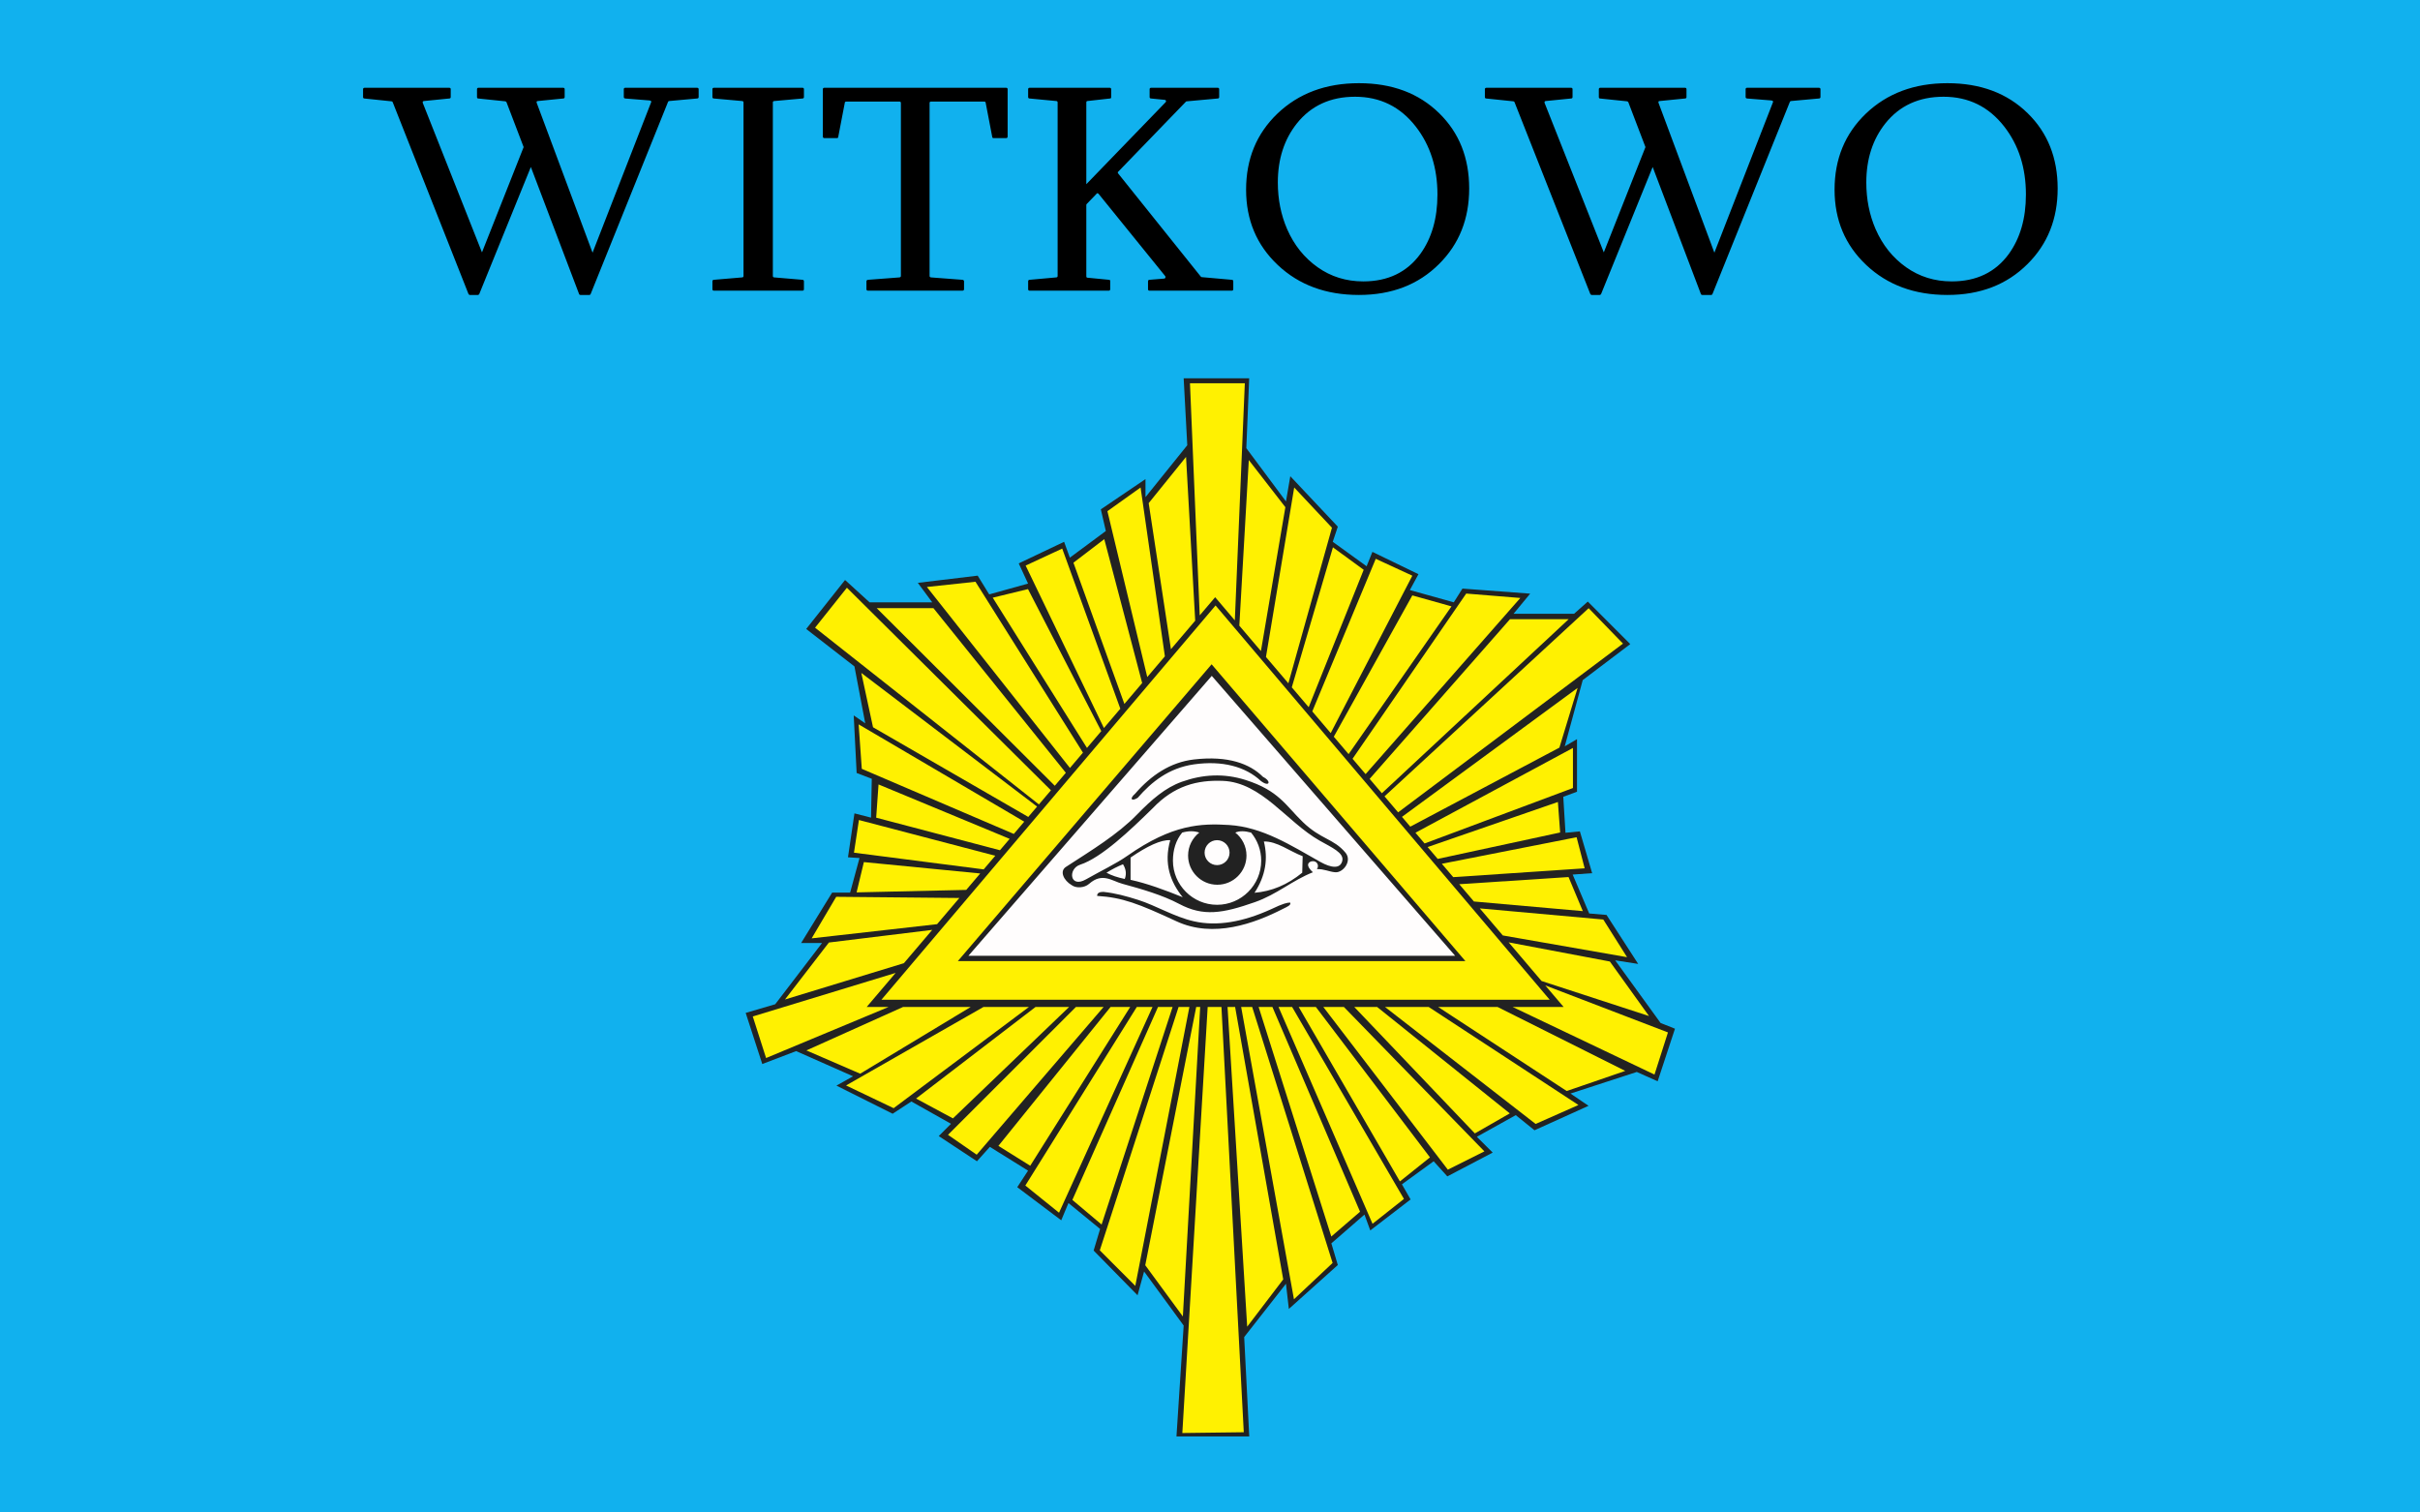
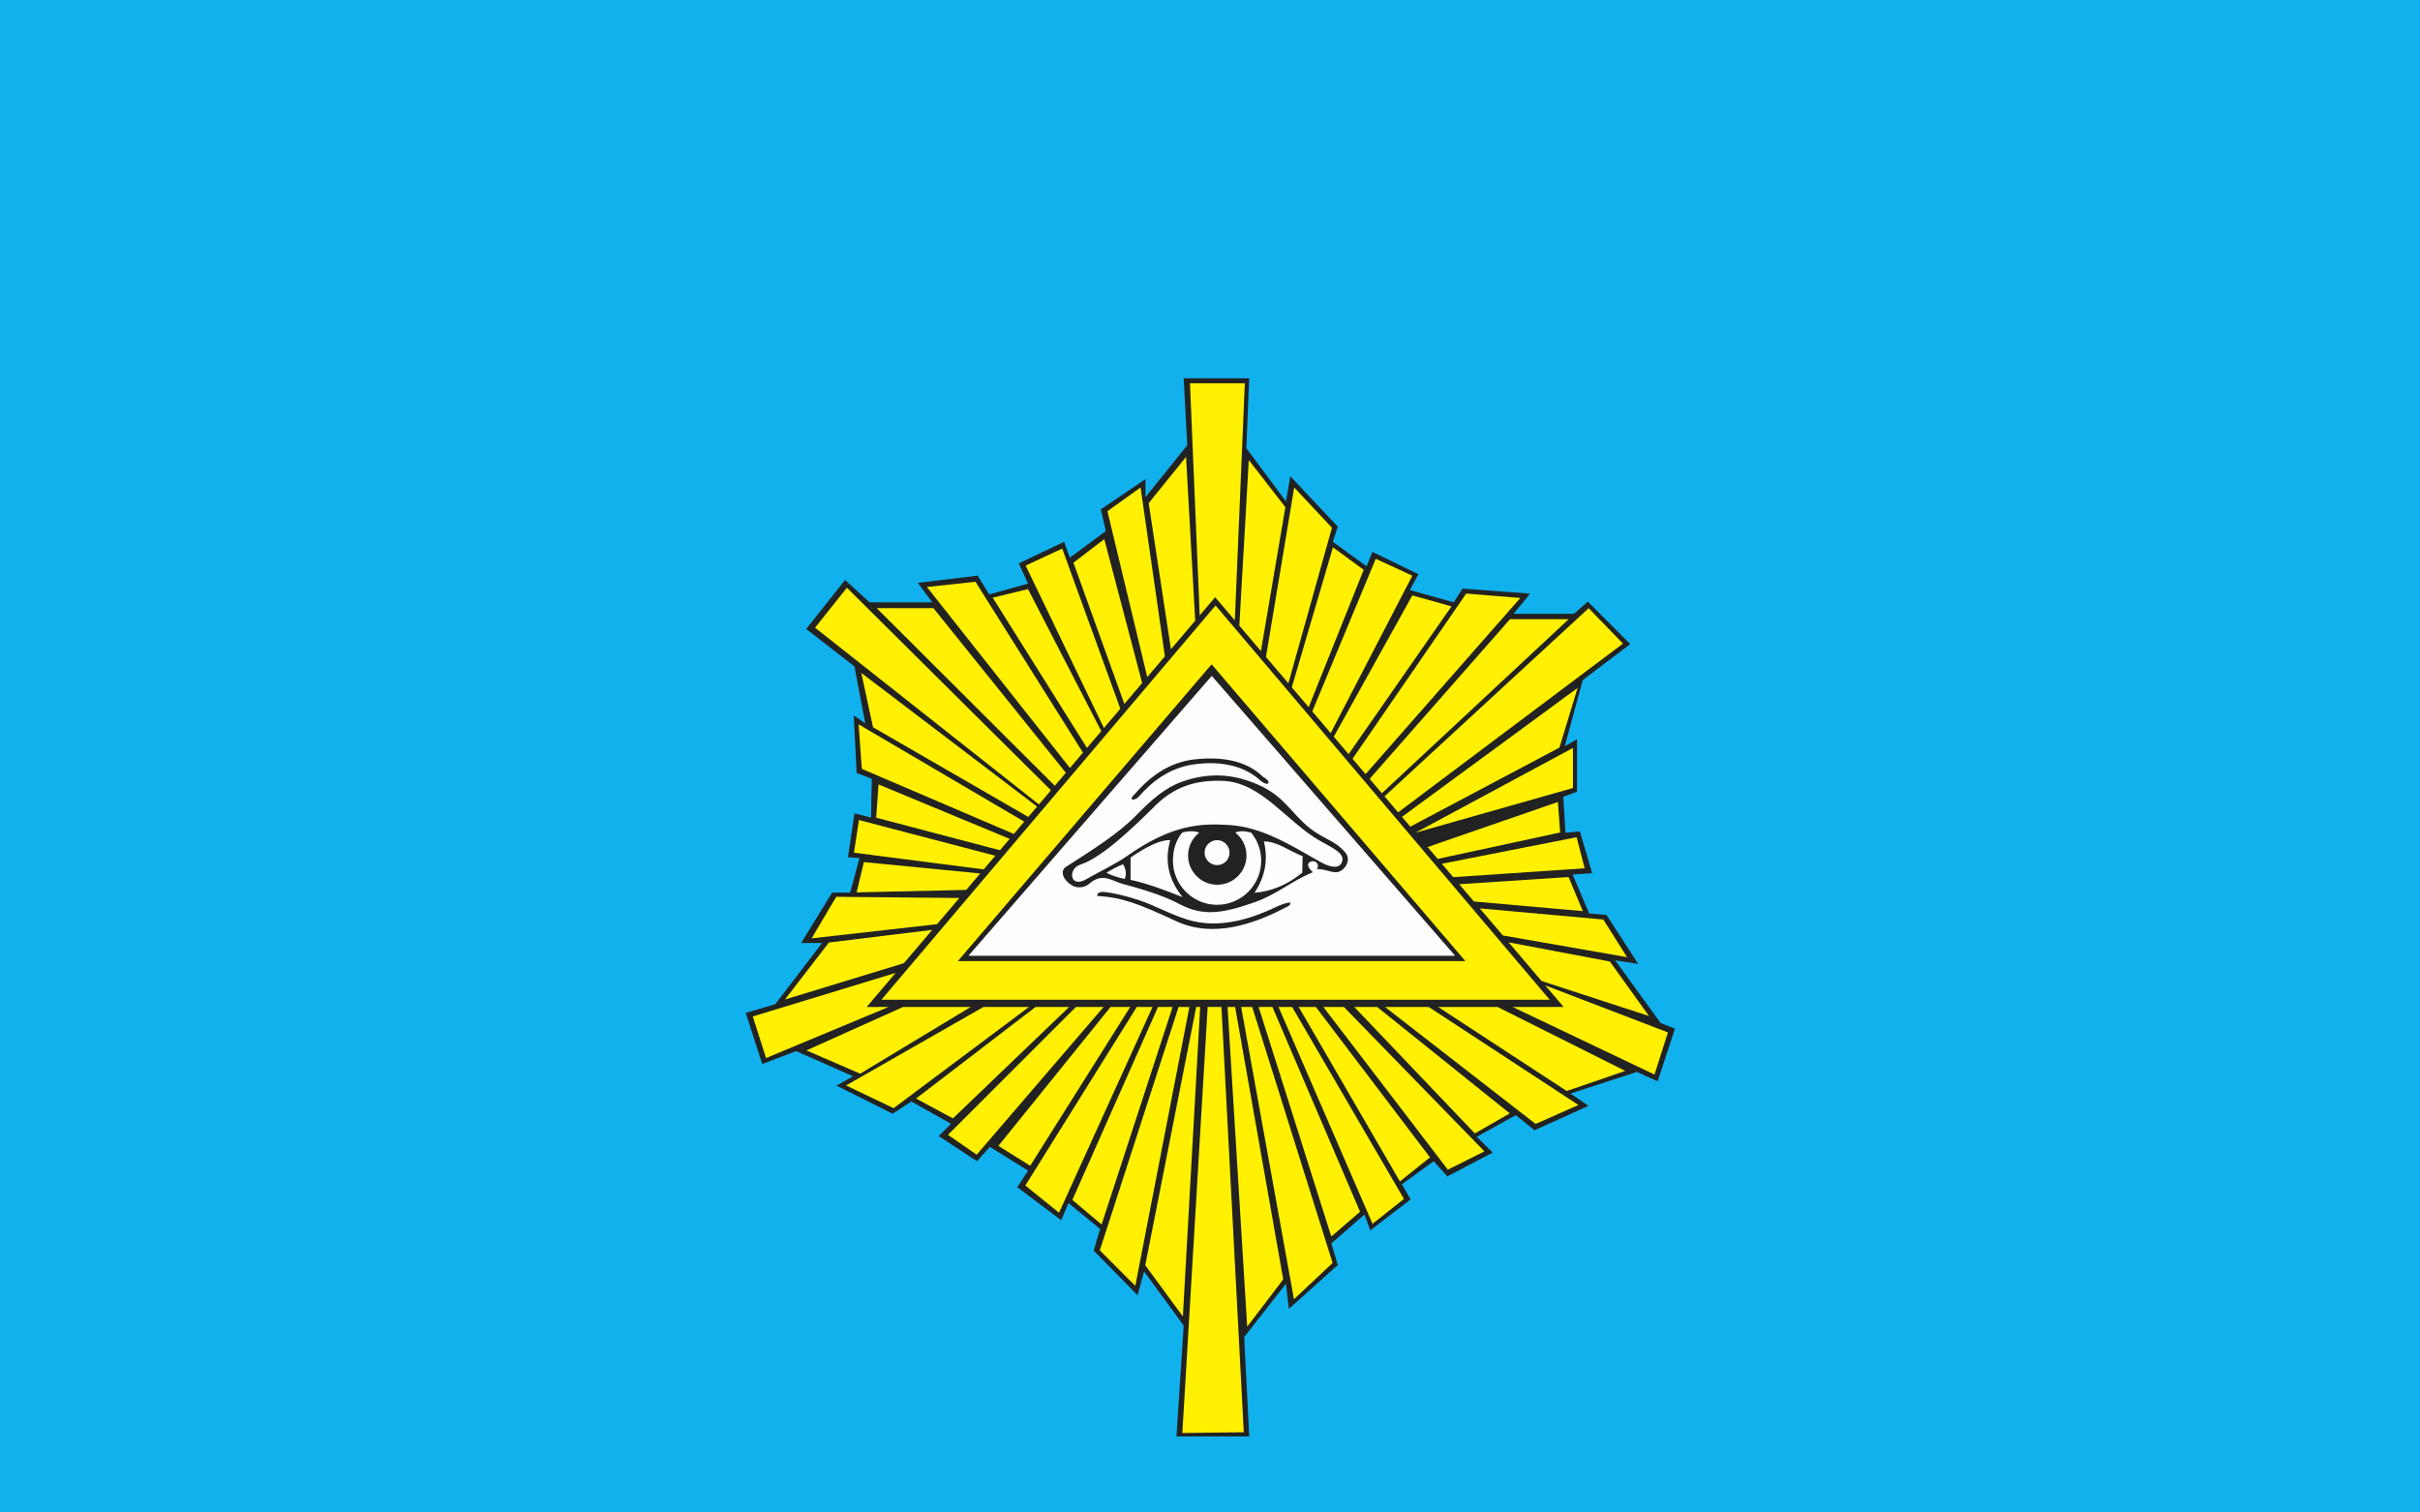
<svg xmlns="http://www.w3.org/2000/svg" version="1.0" width="800" height="500" id="svg2">
  <defs id="defs4">
    <marker markerUnits="strokeWidth" refX="0" refY="5" markerWidth="4" markerHeight="3" orient="auto" viewBox="0 0 10 10" id="ArrowEnd">
-       <path d="M 0,0 L 10,5 L 0,10 L 0,0 z " id="path7" />
-     </marker>
+       </marker>
    <marker markerUnits="strokeWidth" refX="10" refY="5" markerWidth="4" markerHeight="3" orient="auto" viewBox="0 0 10 10" id="ArrowStart">
-       <path d="M 10,0 L 0,5 L 10,10 L 10,0 z " id="path10" />
-     </marker>
+       </marker>
  </defs>
  <rect width="800" height="500" x="0" y="0" style="opacity:1;fill:#11b1ee;fill-opacity:1;stroke:none;stroke-width:1;stroke-linecap:round;stroke-miterlimit:4;stroke-dasharray:none;stroke-dashoffset:0;stroke-opacity:1" id="rect2181" />
  <g transform="matrix(0.705,0,0,0.705,603.744,209.866)" id="g2184">
    <path d="M -301.344,-120.312 L -299.656,-88.906 L -319.25,-64.562 L -319.25,-73.031 L -340.188,-58.844 L -337.844,-48.688 L -354.719,-36.188 L -357.406,-43.625 L -378.688,-33.5 L -374.312,-24.031 L -392.531,-18.969 L -397.938,-27.75 L -397.969,-27.75 L -426,-24.375 L -419.25,-15.25 L -448.625,-15.25 L -460.125,-25.719 L -478.344,-2.75 L -455.719,14.812 L -450.656,41.5 L -456.062,37.781 L -454.688,64.781 L -447.594,67.5 L -447.938,85.719 L -455.719,83.719 L -458.75,104.312 L -453.344,104.656 L -457.75,120.875 L -466.188,120.875 L -480.719,144.5 L -470.906,144.5 L -492.875,173.219 L -506.719,177.281 L -498.938,201.25 L -483.062,195.188 L -456.375,207 L -464.156,211.375 L -437.812,224.562 L -429.031,218.812 L -410.438,229.281 L -416.188,235.031 L -398.281,246.844 L -392.219,240.094 L -374.312,251.25 L -379.375,259 L -358.75,274.531 L -355.375,266.438 L -340.531,278.594 L -343.562,288.719 L -322.969,309.688 L -319.906,298.531 L -301.344,323.875 L -304.719,375.875 L -270.594,375.875 L -272.969,329.281 L -253.375,304.281 L -252.031,316.094 L -229.062,295.5 L -232.094,285.344 L -216.562,271.844 L -213.844,279.281 L -194.938,264.75 L -199,257.656 L -184.125,246.844 L -177.719,253.938 L -156.438,242.781 L -163.875,235.375 L -145.625,225.219 L -136.844,232.312 L -111.5,220.844 L -119.969,215.094 L -88.875,204.969 L -79.094,209.344 L -70.969,184.688 L -77.719,182 L -99,152.625 L -88.219,154.312 L -103.062,131.344 L -111.188,130.656 L -118.938,112.406 L -109.812,111.75 L -115.562,92.156 L -122.312,92.812 L -123.344,75.938 L -116.906,73.562 L -116.906,48.906 L -122.656,52.281 L -114.219,21.219 L -91.938,4.344 L -111.844,-15.594 L -118.281,-9.875 L -146.656,-9.875 L -138.875,-19.312 L -170.625,-21.688 L -174.688,-15.25 L -195.281,-21 L -191.25,-28.438 L -212.844,-38.906 L -215.562,-32.156 L -231.438,-43.625 L -229.062,-50.719 L -251.344,-74.375 L -253.375,-62.562 L -271.969,-87.531 L -270.625,-120.312 L -301.344,-120.312 z " style="fill:#222222;fill-rule:evenodd;stroke:none" id="path14" />
-     <path d="M -288.242,13.811 L -169.249,152.978 L -407.234,152.978 L -288.242,13.811 z M -286.39,-13.775 L -129.722,171.096 L -443.058,171.096 L -286.39,-13.775 z M -275.246,-4.303 L -270.804,-81.955 L -253.656,-59.854 L -265.117,7.611 L -275.249,-4.299 L -275.246,-4.303 z M -249.515,-69.092 L -262.757,10.373 L -252.249,22.725 L -231.816,-50.229 L -249.511,-69.092 L -249.515,-69.092 z M -231.351,-41.029 L -216.929,-30.502 L -242.722,33.932 L -250.644,24.619 L -231.351,-41.029 z M -211.277,-35.646 L -241.038,35.912 L -232.398,46.068 L -194.124,-27.736 L -211.273,-35.65 L -211.277,-35.646 z M -194.124,-18.494 L -175.765,-13.35 L -224.007,55.939 L -230.953,47.771 L -194.124,-18.494 z M -168.863,-19.354 L -143.488,-17.287 L -216.038,65.311 L -222.156,58.115 L -168.859,-19.35 L -168.863,-19.354 z M -148.32,-7.346 L -120.796,-7.346 L -208.41,74.279 L -214.144,67.537 L -148.32,-7.342 L -148.32,-7.346 z M -111.445,-12.49 L -95.347,4.111 L -200.788,83.24 L -207.167,75.74 L -111.445,-12.49 z M -116.628,24.893 L -125.16,52.881 L -195.078,89.947 L -198.984,85.354 L -116.624,24.893 L -116.628,24.893 z M -118.812,53.037 L -118.812,71.83 L -188.374,97.834 L -192.66,92.791 L -118.808,53.037 L -118.812,53.037 z M -125.867,78.373 L -124.816,92.682 L -182.226,105.068 L -186.953,99.51 L -125.867,78.377 L -125.867,78.373 z M -104.581,133.494 L -93.433,151.15 L -151.699,140.959 L -162.488,128.275 L -104.581,133.494 z M -120.878,113.572 L -114.175,129.553 L -165.242,125.037 L -172.132,116.932 L -120.874,113.576 L -120.878,113.572 z M -117.097,94.904 L -113.316,109.482 L -174.953,113.619 L -180.285,107.35 L -117.097,94.904 z M -101.503,153.178 L -83.144,178.748 L -133.538,162.318 L -148.949,144.201 L -101.507,153.178 L -101.503,153.178 z M -80.57,206.193 L -147.097,174.49 L -123.191,174.49 L -131.788,164.381 L -74.261,186.432 L -80.574,206.193 L -80.57,206.193 z M -94.292,204.478 L -121.734,213.908 L -182.019,174.486 L -154.175,174.486 L -94.288,204.475 L -94.292,204.478 z M -116.238,220.463 L -136.312,229.346 L -206.949,174.486 L -186.464,174.486 L -116.238,220.459 L -116.238,220.463 z M -148.433,224.396 L -210.64,174.486 L -221.359,174.486 L -164.804,233.787 L -148.429,224.396 L -148.433,224.396 z M -160.328,242.213 L -177.476,250.787 L -235.867,174.49 L -226.222,174.49 L -160.328,242.213 z M -185.859,245.021 L -199.96,256.291 L -247.406,174.486 L -239.367,174.486 L -185.855,245.018 L -185.859,245.021 z M -198.058,264.51 L -212.788,276.162 L -256.867,174.486 L -250.503,174.486 L -198.058,264.506 L -198.058,264.51 z M -218.64,270.514 L -232.12,282.135 L -266.199,174.49 L -259.742,174.49 L -218.64,270.514 z M -231.507,294.525 L -249.632,311.557 L -274.39,174.49 L -269.222,174.49 L -231.507,294.525 z M -271.562,324.42 L -280.769,174.486 L -277.222,174.486 L -254.663,302.24 L -271.562,324.416 L -271.562,324.42 z M -283.632,174.486 L -273.16,373.908 L -301.972,374.275 L -290.085,174.482 L -283.636,174.482 L -283.632,174.486 z M -272.671,-117.975 L -277.355,-6.787 L -286.581,-17.639 L -293.82,-9.127 L -298.39,-117.979 L -272.663,-117.979 L -272.671,-117.975 z M -295.933,-6.643 L -300.23,-83.432 L -317.749,-61.756 L -307.316,6.74 L -295.937,-6.639 L -295.933,-6.643 z M -321.55,-69.092 L -310.152,10.076 L -318.417,19.795 L -337.101,-57.982 L -321.546,-69.092 L -321.55,-69.092 z M -338.574,-44.869 L -353.031,-33.826 L -329.144,32.404 L -320.804,22.6 L -338.57,-44.865 L -338.574,-44.869 z M -358.296,-40.447 L -331.046,34.643 L -338.742,43.693 L -375.441,-32.482 L -358.292,-40.447 L -358.296,-40.447 z M -374.339,-21.451 L -390.87,-17.416 L -346.683,53.025 L -339.984,45.15 L -374.339,-21.447 L -374.339,-21.451 z M -398.972,-24.893 L -421.742,-22.439 L -354.671,62.42 L -348.57,55.244 L -398.972,-24.893 z M -418.683,-12.518 L -445.281,-12.518 L -361.777,70.771 L -356.597,64.686 L -418.683,-12.514 L -418.683,-12.518 z M -459.253,-22.096 L -474.187,-3.35 L -369.222,79.525 L -363.585,72.896 L -459.257,-22.092 L -459.253,-22.096 z M -452.499,17.854 L -447.011,43.33 L -374.21,85.389 L -370.081,80.533 L -452.503,17.857 L -452.499,17.854 z M -453.753,41.975 L -452.277,62.83 L -380.992,93.361 L -376.097,87.604 L -453.757,41.975 L -453.753,41.975 z M -444.425,70.154 L -445.531,85.732 L -387.492,101.006 L -382.949,95.662 L -444.425,70.15 L -444.425,70.154 z M -464.269,122.838 L -475.785,142.322 L -416.968,135.67 L -406.527,123.393 L -464.269,122.842 L -464.269,122.838 z M -451.3,106.557 L -454.714,120.764 L -403.304,119.604 L -396.749,111.896 L -451.3,106.561 L -451.3,106.557 z M -453.62,86.83 L -455.941,102.146 L -395.124,109.982 L -389.683,103.584 L -453.62,86.83 z M -467.699,144.275 L -488.293,170.99 L -432.531,153.967 L -419.246,138.346 L -467.699,144.275 z M -497.148,198.436 L -439.695,174.49 L -449.98,174.49 L -436.402,158.521 L -503.39,178.951 L -497.152,198.436 L -497.148,198.436 z M -478.253,194.873 L -453.031,205.783 L -401.195,174.486 L -432.894,174.486 L -478.253,194.873 z M -459.652,211.299 L -437.343,221.955 L -373.882,174.482 L -395.191,174.482 L -459.648,211.295 L -459.652,211.299 z M -426.824,217.436 L -370.8,174.49 L -355.046,174.49 L -409.531,226.74 L -426.824,217.439 L -426.824,217.436 z M -411.851,234.455 L -398.394,243.768 L -338.882,174.486 L -351.863,174.486 L -411.851,234.451 L -411.851,234.455 z M -388.218,239.627 L -373.296,248.951 L -326.41,174.486 L -335.62,174.486 L -388.214,239.623 L -388.218,239.627 z M -375.593,258.228 L -359.788,270.971 L -315.945,174.486 L -323.32,174.486 L -375.589,258.228 L -375.593,258.228 z M -353.535,264.971 L -339.828,276.514 L -306.535,174.486 L -313.367,174.486 L -353.535,264.971 z M -340.671,288.615 L -324.023,305.275 L -298.656,174.486 L -303.73,174.486 L -340.671,288.611 L -340.671,288.615 z M -301.722,319.619 L -293.601,174.49 L -295.468,174.49 L -319.359,295.596 L -301.722,319.619" style="fill:#fff101;fill-rule:evenodd;stroke:none" id="path18" />
+     <path d="M -288.242,13.811 L -169.249,152.978 L -407.234,152.978 L -288.242,13.811 z M -286.39,-13.775 L -129.722,171.096 L -443.058,171.096 L -286.39,-13.775 z M -275.246,-4.303 L -270.804,-81.955 L -253.656,-59.854 L -265.117,7.611 L -275.249,-4.299 L -275.246,-4.303 z M -249.515,-69.092 L -262.757,10.373 L -252.249,22.725 L -231.816,-50.229 L -249.511,-69.092 L -249.515,-69.092 z M -231.351,-41.029 L -216.929,-30.502 L -242.722,33.932 L -250.644,24.619 L -231.351,-41.029 z M -211.277,-35.646 L -241.038,35.912 L -232.398,46.068 L -194.124,-27.736 L -211.273,-35.65 L -211.277,-35.646 z M -194.124,-18.494 L -175.765,-13.35 L -224.007,55.939 L -230.953,47.771 L -194.124,-18.494 z M -168.863,-19.354 L -143.488,-17.287 L -216.038,65.311 L -222.156,58.115 L -168.859,-19.35 L -168.863,-19.354 z M -148.32,-7.346 L -120.796,-7.346 L -208.41,74.279 L -214.144,67.537 L -148.32,-7.342 L -148.32,-7.346 z M -111.445,-12.49 L -95.347,4.111 L -200.788,83.24 L -207.167,75.74 L -111.445,-12.49 z M -116.628,24.893 L -125.16,52.881 L -195.078,89.947 L -198.984,85.354 L -116.624,24.893 L -116.628,24.893 z M -118.812,53.037 L -118.812,71.83 L -192.66,92.791 L -118.808,53.037 L -118.812,53.037 z M -125.867,78.373 L -124.816,92.682 L -182.226,105.068 L -186.953,99.51 L -125.867,78.377 L -125.867,78.373 z M -104.581,133.494 L -93.433,151.15 L -151.699,140.959 L -162.488,128.275 L -104.581,133.494 z M -120.878,113.572 L -114.175,129.553 L -165.242,125.037 L -172.132,116.932 L -120.874,113.576 L -120.878,113.572 z M -117.097,94.904 L -113.316,109.482 L -174.953,113.619 L -180.285,107.35 L -117.097,94.904 z M -101.503,153.178 L -83.144,178.748 L -133.538,162.318 L -148.949,144.201 L -101.507,153.178 L -101.503,153.178 z M -80.57,206.193 L -147.097,174.49 L -123.191,174.49 L -131.788,164.381 L -74.261,186.432 L -80.574,206.193 L -80.57,206.193 z M -94.292,204.478 L -121.734,213.908 L -182.019,174.486 L -154.175,174.486 L -94.288,204.475 L -94.292,204.478 z M -116.238,220.463 L -136.312,229.346 L -206.949,174.486 L -186.464,174.486 L -116.238,220.459 L -116.238,220.463 z M -148.433,224.396 L -210.64,174.486 L -221.359,174.486 L -164.804,233.787 L -148.429,224.396 L -148.433,224.396 z M -160.328,242.213 L -177.476,250.787 L -235.867,174.49 L -226.222,174.49 L -160.328,242.213 z M -185.859,245.021 L -199.96,256.291 L -247.406,174.486 L -239.367,174.486 L -185.855,245.018 L -185.859,245.021 z M -198.058,264.51 L -212.788,276.162 L -256.867,174.486 L -250.503,174.486 L -198.058,264.506 L -198.058,264.51 z M -218.64,270.514 L -232.12,282.135 L -266.199,174.49 L -259.742,174.49 L -218.64,270.514 z M -231.507,294.525 L -249.632,311.557 L -274.39,174.49 L -269.222,174.49 L -231.507,294.525 z M -271.562,324.42 L -280.769,174.486 L -277.222,174.486 L -254.663,302.24 L -271.562,324.416 L -271.562,324.42 z M -283.632,174.486 L -273.16,373.908 L -301.972,374.275 L -290.085,174.482 L -283.636,174.482 L -283.632,174.486 z M -272.671,-117.975 L -277.355,-6.787 L -286.581,-17.639 L -293.82,-9.127 L -298.39,-117.979 L -272.663,-117.979 L -272.671,-117.975 z M -295.933,-6.643 L -300.23,-83.432 L -317.749,-61.756 L -307.316,6.74 L -295.937,-6.639 L -295.933,-6.643 z M -321.55,-69.092 L -310.152,10.076 L -318.417,19.795 L -337.101,-57.982 L -321.546,-69.092 L -321.55,-69.092 z M -338.574,-44.869 L -353.031,-33.826 L -329.144,32.404 L -320.804,22.6 L -338.57,-44.865 L -338.574,-44.869 z M -358.296,-40.447 L -331.046,34.643 L -338.742,43.693 L -375.441,-32.482 L -358.292,-40.447 L -358.296,-40.447 z M -374.339,-21.451 L -390.87,-17.416 L -346.683,53.025 L -339.984,45.15 L -374.339,-21.447 L -374.339,-21.451 z M -398.972,-24.893 L -421.742,-22.439 L -354.671,62.42 L -348.57,55.244 L -398.972,-24.893 z M -418.683,-12.518 L -445.281,-12.518 L -361.777,70.771 L -356.597,64.686 L -418.683,-12.514 L -418.683,-12.518 z M -459.253,-22.096 L -474.187,-3.35 L -369.222,79.525 L -363.585,72.896 L -459.257,-22.092 L -459.253,-22.096 z M -452.499,17.854 L -447.011,43.33 L -374.21,85.389 L -370.081,80.533 L -452.503,17.857 L -452.499,17.854 z M -453.753,41.975 L -452.277,62.83 L -380.992,93.361 L -376.097,87.604 L -453.757,41.975 L -453.753,41.975 z M -444.425,70.154 L -445.531,85.732 L -387.492,101.006 L -382.949,95.662 L -444.425,70.15 L -444.425,70.154 z M -464.269,122.838 L -475.785,142.322 L -416.968,135.67 L -406.527,123.393 L -464.269,122.842 L -464.269,122.838 z M -451.3,106.557 L -454.714,120.764 L -403.304,119.604 L -396.749,111.896 L -451.3,106.561 L -451.3,106.557 z M -453.62,86.83 L -455.941,102.146 L -395.124,109.982 L -389.683,103.584 L -453.62,86.83 z M -467.699,144.275 L -488.293,170.99 L -432.531,153.967 L -419.246,138.346 L -467.699,144.275 z M -497.148,198.436 L -439.695,174.49 L -449.98,174.49 L -436.402,158.521 L -503.39,178.951 L -497.152,198.436 L -497.148,198.436 z M -478.253,194.873 L -453.031,205.783 L -401.195,174.486 L -432.894,174.486 L -478.253,194.873 z M -459.652,211.299 L -437.343,221.955 L -373.882,174.482 L -395.191,174.482 L -459.648,211.295 L -459.652,211.299 z M -426.824,217.436 L -370.8,174.49 L -355.046,174.49 L -409.531,226.74 L -426.824,217.439 L -426.824,217.436 z M -411.851,234.455 L -398.394,243.768 L -338.882,174.486 L -351.863,174.486 L -411.851,234.451 L -411.851,234.455 z M -388.218,239.627 L -373.296,248.951 L -326.41,174.486 L -335.62,174.486 L -388.214,239.623 L -388.218,239.627 z M -375.593,258.228 L -359.788,270.971 L -315.945,174.486 L -323.32,174.486 L -375.589,258.228 L -375.593,258.228 z M -353.535,264.971 L -339.828,276.514 L -306.535,174.486 L -313.367,174.486 L -353.535,264.971 z M -340.671,288.615 L -324.023,305.275 L -298.656,174.486 L -303.73,174.486 L -340.671,288.611 L -340.671,288.615 z M -301.722,319.619 L -293.601,174.49 L -295.468,174.49 L -319.359,295.596 L -301.722,319.619" style="fill:#fff101;fill-rule:evenodd;stroke:none" id="path18" />
    <path d="M -349.863,107.775 C -339.855,104.49 -326.398,91.623 -315.999,81.436 C -305.828,70.705 -294.992,68.002 -282.972,68.475 C -264.706,69.189 -253.066,87.713 -237.609,96.486 C -231.913,99.717 -226.136,102.193 -226.949,105.893 C -227.82,109.885 -232.183,109.326 -237.191,106.518 C -251.081,98.725 -264.285,90.158 -280.046,89.166 C -293.167,88.346 -306.601,88.799 -327.71,103.588 C -333.14,107.393 -340.038,110.611 -347.152,114.666 C -354.761,119.002 -355.781,109.713 -349.867,107.768 L -349.863,107.775 z M -337.531,111.541 C -334.956,109.939 -332.378,108.615 -329.796,107.572 C -328.542,109.592 -327.988,111.889 -328.96,114.471 C -332.374,113.775 -335.23,112.799 -337.531,111.545 L -337.531,111.541 z M -326.242,104.432 L -326.242,114.881 C -318.441,116.584 -310.148,119.65 -301.785,123.033 C -307.566,115.893 -310.773,107.322 -307.636,96.275 C -312.058,96.033 -318.472,99.096 -326.242,104.428 L -326.242,104.432 z M -263.734,96.904 C -261.749,104.916 -262.867,112.928 -268.12,120.943 C -260.109,120.318 -252.652,117.182 -245.753,111.537 L -245.546,103.803 C -251.609,101.506 -257.671,96.697 -263.734,96.904 z M -288.171,19.24 L -174.046,150.51 L -402.292,150.51 L -288.171,19.24 z M -341.921,122.412 C -329.976,123.178 -322.699,125.986 -304.71,134.326 C -287.359,142.369 -268.21,135.373 -254.746,128.475 C -252.796,127.502 -250.843,126.732 -251.402,125.549 C -252.718,125.545 -254.593,125.889 -260.39,128.682 C -273.456,134.604 -285.593,136.814 -296.554,134.322 C -305.859,132.209 -314.246,126.971 -322.687,124.291 C -328.421,122.471 -333.417,121.123 -338.992,120.529 C -340.593,120.529 -341.988,120.947 -341.917,122.408 L -341.921,122.412 z M -356.554,108.822 C -344.511,101.014 -332.386,93.67 -323.316,84.365 C -316.246,77.111 -309.964,71.674 -302.203,68.896 C -292.41,65.396 -282.429,64.842 -272.308,68.061 C -256.792,72.994 -253.496,80.006 -245.55,87.709 C -236.98,96.021 -231.078,95.463 -225.484,102.131 C -222.218,106.021 -226.589,111.646 -230.292,111.326 C -233.199,111.076 -235.55,109.725 -238.863,109.865 C -237.613,108.189 -238.82,105.455 -241.788,106.311 C -243.956,107.283 -243.05,109.236 -240.746,111.326 C -250.429,115.158 -257.593,121.709 -267.921,125.33 C -283.089,130.646 -292.109,132.186 -303.46,126.166 C -311.292,122.014 -321.05,119.193 -330.011,116.76 C -335.054,115.393 -339.476,111.283 -345.687,116.76 C -347.882,118.697 -351.749,118.916 -353.839,117.385 C -357.738,115.088 -359.593,110.787 -356.554,108.814 L -356.554,108.822 z M -322.898,76.416 C -325.824,78.295 -326.867,76.834 -324.152,74.537 C -316.628,65.83 -307.542,59.725 -296.558,58.443 C -280.499,56.568 -270.253,60.478 -264.156,66.596 C -259.976,68.686 -261.163,71.611 -265.199,68.475 C -272.394,61.752 -283.32,58.846 -296.554,60.74 C -308.222,62.412 -316.386,68.916 -322.894,76.416 L -322.898,76.416 z M -285.683,96.279 C -282.46,96.279 -279.831,98.908 -279.831,102.131 C -279.831,105.354 -282.46,107.982 -285.683,107.982 C -288.906,107.982 -291.535,105.354 -291.535,102.131 C -291.535,98.908 -288.906,96.279 -285.683,96.279 z M -269.738,92.725 C -266.773,96.303 -264.988,100.896 -264.988,105.893 C -264.988,117.291 -274.285,126.588 -285.683,126.588 C -297.081,126.588 -306.378,117.291 -306.378,105.893 C -306.378,100.9 -305.011,96.307 -302.046,92.725 C -299.097,91.889 -296.421,91.889 -294.027,92.725 C -297.218,95.232 -299.273,99.127 -299.273,103.49 C -299.273,111.029 -293.124,117.182 -285.581,117.182 C -278.042,117.182 -271.89,111.033 -271.89,103.49 C -271.89,99.131 -273.945,95.236 -277.136,92.725 C -275.23,91.889 -272.765,91.889 -269.742,92.725" style="fill:#fffdfd;fill-rule:evenodd;stroke:none" id="path20" />
  </g>
-   <path d="M 80.76,32.934 C 81.085,32.934 81.248,33.096 81.248,33.422 L 81.248,36.01 C 81.248,36.335 81.085,36.498 80.76,36.498 L 73.143,37.328 C 72.947,37.328 72.817,37.393 72.752,37.523 C 72.687,37.654 72.687,37.816 72.752,38.012 L 90.77,87.523 L 103.465,52.611 L 98.24,37.719 C 98.11,37.523 97.98,37.426 97.85,37.426 L 89.646,36.498 C 89.386,36.498 89.256,36.335 89.256,36.01 L 89.256,33.422 C 89.256,33.096 89.419,32.934 89.744,32.934 L 115.477,32.934 C 115.802,32.934 115.965,33.096 115.965,33.422 L 115.965,36.01 C 115.965,36.335 115.802,36.498 115.477,36.498 L 107.859,37.328 C 107.436,37.328 107.306,37.556 107.469,38.012 L 124.461,87.621 L 142.283,37.816 C 142.478,37.426 142.299,37.198 141.746,37.133 L 134.471,36.498 C 134.145,36.466 133.982,36.303 133.982,36.01 L 133.982,33.422 C 133.982,33.096 134.145,32.934 134.471,32.934 L 156.248,32.934 C 156.606,32.934 156.785,33.096 156.785,33.422 L 156.785,36.01 C 156.785,36.335 156.606,36.498 156.248,36.498 L 147.85,37.328 C 147.654,37.328 147.524,37.426 147.459,37.621 L 123.875,101.342 C 123.81,101.537 123.68,101.635 123.484,101.635 L 120.75,101.635 C 120.555,101.635 120.424,101.537 120.359,101.342 L 105.662,59.203 L 89.939,101.342 C 89.809,101.537 89.679,101.635 89.549,101.635 L 87.059,101.635 C 86.896,101.602 86.766,101.505 86.668,101.342 L 63.572,37.719 C 63.507,37.523 63.377,37.426 63.182,37.426 L 54.979,36.498 C 54.686,36.498 54.539,36.335 54.539,36.01 L 54.539,33.422 C 54.539,33.096 54.718,32.934 55.076,32.934 L 80.76,32.934 z M 188.377,32.934 C 188.702,32.934 188.865,33.096 188.865,33.422 L 188.865,36.01 C 188.865,36.335 188.702,36.498 188.377,36.498 L 179.881,37.328 C 179.555,37.328 179.393,37.491 179.393,37.816 L 179.393,95.336 C 179.393,95.661 179.555,95.824 179.881,95.824 L 188.377,96.605 C 188.702,96.605 188.865,96.785 188.865,97.143 L 188.865,99.73 C 188.865,100.056 188.702,100.219 188.377,100.219 L 161.473,100.219 C 161.147,100.219 160.984,100.056 160.984,99.73 L 160.984,97.143 C 160.984,96.785 161.147,96.605 161.473,96.605 L 169.969,95.824 C 170.294,95.824 170.457,95.661 170.457,95.336 L 170.457,37.816 C 170.457,37.491 170.294,37.328 169.969,37.328 L 161.473,36.498 C 161.147,36.498 160.984,36.335 160.984,36.01 L 160.984,33.422 C 160.984,33.096 161.147,32.934 161.473,32.934 L 188.377,32.934 z M 250.438,32.934 C 250.763,32.934 250.926,33.096 250.926,33.422 L 250.926,49.096 C 250.926,49.454 250.763,49.633 250.438,49.633 L 246.727,49.633 C 246.401,49.633 246.238,49.503 246.238,49.242 L 244.236,37.914 C 244.236,37.654 244.074,37.523 243.748,37.523 L 227.537,37.523 C 227.277,37.523 227.146,37.686 227.146,38.012 L 227.146,95.336 C 227.146,95.629 227.309,95.792 227.635,95.824 L 237.107,96.605 C 237.465,96.638 237.644,96.817 237.645,97.143 L 237.645,99.73 C 237.644,100.056 237.465,100.219 237.107,100.219 L 208.445,100.219 C 208.087,100.219 207.908,100.056 207.908,99.73 L 207.908,97.143 C 207.908,96.817 208.087,96.638 208.445,96.605 L 217.918,95.824 C 218.243,95.792 218.406,95.629 218.406,95.336 L 218.406,38.012 C 218.406,37.686 218.276,37.523 218.016,37.523 L 201.805,37.523 C 201.479,37.523 201.316,37.654 201.316,37.914 L 199.314,49.242 C 199.314,49.503 199.152,49.633 198.826,49.633 L 195.115,49.633 C 194.79,49.633 194.627,49.454 194.627,49.096 L 194.627,33.422 C 194.627,33.096 194.79,32.934 195.115,32.934 L 250.438,32.934 z M 257.176,33.422 C 257.176,33.096 257.339,32.934 257.664,32.934 L 281.98,32.934 C 282.306,32.934 282.469,33.096 282.469,33.422 L 282.469,36.107 C 282.469,36.368 282.339,36.498 282.078,36.498 L 275.291,37.328 C 275.031,37.328 274.9,37.491 274.9,37.816 L 274.9,64.916 L 299.07,37.719 C 299.2,37.589 299.233,37.426 299.168,37.23 C 299.103,37.035 298.973,36.938 298.777,36.938 L 294.676,36.498 C 294.35,36.498 294.187,36.335 294.188,36.01 L 294.188,33.422 C 294.187,33.096 294.35,32.934 294.676,32.934 L 314.891,32.934 C 315.216,32.934 315.379,33.096 315.379,33.422 L 315.379,36.01 C 315.379,36.335 315.216,36.498 314.891,36.498 L 305.564,37.426 C 305.434,37.426 305.337,37.458 305.271,37.523 L 284.666,60.717 C 284.568,60.782 284.503,60.88 284.471,61.01 L 284.568,61.303 L 309.764,95.531 C 309.894,95.661 309.991,95.727 310.057,95.727 L 319.188,96.605 C 319.513,96.605 319.676,96.785 319.676,97.143 L 319.676,99.73 C 319.676,100.056 319.513,100.219 319.188,100.219 L 294.188,100.219 C 293.862,100.219 293.699,100.056 293.699,99.73 L 293.699,97.143 C 293.699,96.785 293.862,96.605 294.188,96.605 L 298.582,96.215 C 298.777,96.215 298.908,96.133 298.973,95.971 C 299.038,95.808 299.038,95.629 298.973,95.434 L 278.66,68.139 C 278.53,67.976 278.4,67.895 278.27,67.895 C 278.139,67.927 278.042,68.008 277.977,68.139 L 274.998,71.508 C 274.933,71.605 274.9,71.703 274.9,71.801 L 274.9,95.434 C 274.9,95.759 275.031,95.922 275.291,95.922 L 281.785,96.605 C 282.046,96.605 282.176,96.736 282.176,96.996 L 282.176,99.73 C 282.176,100.056 282.013,100.219 281.688,100.219 L 257.664,100.219 C 257.339,100.219 257.176,100.056 257.176,99.73 L 257.176,97.143 C 257.176,96.785 257.339,96.605 257.664,96.605 L 265.672,95.824 C 265.997,95.824 266.16,95.661 266.16,95.336 L 266.16,37.816 C 266.16,37.491 265.997,37.328 265.672,37.328 L 257.664,36.498 C 257.339,36.498 257.176,36.335 257.176,36.01 L 257.176,33.422 z M 357.957,31.42 C 368.048,31.42 376.202,34.74 382.42,41.381 C 388.507,47.859 391.551,56.176 391.551,66.332 C 391.551,76.423 388.491,84.773 382.371,91.381 C 376.088,98.217 367.95,101.635 357.957,101.635 C 347.931,101.635 339.695,98.331 333.25,91.723 C 326.805,85.115 323.582,76.781 323.582,66.723 C 323.582,56.566 326.756,48.168 333.104,41.527 C 339.581,34.789 347.866,31.42 357.957,31.42 L 357.957,31.42 z M 356.785,35.912 C 349.298,35.912 343.39,38.858 339.061,44.75 C 335.187,50.056 333.25,56.583 333.25,64.33 C 333.25,69.897 334.194,75.056 336.082,79.809 C 338.198,85.082 341.29,89.289 345.359,92.431 C 349.428,95.572 354.067,97.143 359.275,97.143 C 366.795,97.143 372.589,94.115 376.658,88.061 C 380.141,82.82 381.883,76.244 381.883,68.334 C 381.883,59.48 379.685,51.977 375.291,45.824 C 370.571,39.216 364.402,35.912 356.785,35.912 L 356.785,35.912 z M 422.557,32.934 C 422.882,32.934 423.045,33.096 423.045,33.422 L 423.045,36.01 C 423.045,36.335 422.882,36.498 422.557,36.498 L 414.939,37.328 C 414.744,37.328 414.614,37.393 414.549,37.523 C 414.484,37.654 414.484,37.816 414.549,38.012 L 432.566,87.523 L 445.262,52.611 L 440.037,37.719 C 439.907,37.523 439.777,37.426 439.646,37.426 L 431.443,36.498 C 431.183,36.498 431.053,36.335 431.053,36.01 L 431.053,33.422 C 431.053,33.096 431.215,32.934 431.541,32.934 L 457.273,32.934 C 457.599,32.934 457.762,33.096 457.762,33.422 L 457.762,36.01 C 457.762,36.335 457.599,36.498 457.273,36.498 L 449.656,37.328 C 449.233,37.328 449.103,37.556 449.266,38.012 L 466.258,87.621 L 484.08,37.816 C 484.275,37.426 484.096,37.198 483.543,37.133 L 476.268,36.498 C 475.942,36.466 475.779,36.303 475.779,36.01 L 475.779,33.422 C 475.779,33.096 475.942,32.934 476.268,32.934 L 498.045,32.934 C 498.403,32.934 498.582,33.096 498.582,33.422 L 498.582,36.01 C 498.582,36.335 498.403,36.498 498.045,36.498 L 489.646,37.328 C 489.451,37.328 489.321,37.426 489.256,37.621 L 465.672,101.342 C 465.607,101.537 465.476,101.635 465.281,101.635 L 462.547,101.635 C 462.351,101.635 462.221,101.537 462.156,101.342 L 447.459,59.203 L 431.736,101.342 C 431.606,101.537 431.476,101.635 431.346,101.635 L 428.855,101.635 C 428.693,101.602 428.562,101.505 428.465,101.342 L 405.369,37.719 C 405.304,37.523 405.174,37.426 404.979,37.426 L 396.775,36.498 C 396.482,36.498 396.336,36.335 396.336,36.01 L 396.336,33.422 C 396.336,33.096 396.515,32.934 396.873,32.934 L 422.557,32.934 z M 537.254,31.42 C 547.345,31.42 555.499,34.74 561.717,41.381 C 567.804,47.859 570.848,56.176 570.848,66.332 C 570.848,76.423 567.788,84.773 561.668,91.381 C 555.385,98.217 547.247,101.635 537.254,101.635 C 527.228,101.635 518.992,98.331 512.547,91.723 C 506.102,85.115 502.879,76.781 502.879,66.723 C 502.879,56.566 506.053,48.168 512.4,41.527 C 518.878,34.789 527.163,31.42 537.254,31.42 L 537.254,31.42 z M 536.082,35.912 C 528.595,35.912 522.687,38.858 518.357,44.75 C 514.484,50.056 512.547,56.583 512.547,64.33 C 512.547,69.897 513.491,75.056 515.379,79.809 C 517.495,85.082 520.587,89.289 524.656,92.431 C 528.725,95.572 533.364,97.143 538.572,97.143 C 546.092,97.143 551.886,94.115 555.955,88.061 C 559.438,82.82 561.18,76.244 561.18,68.334 C 561.18,59.48 558.982,51.977 554.588,45.824 C 549.868,39.216 543.699,35.912 536.082,35.912 L 536.082,35.912 z " transform="matrix(1.085,0,0,0.997,60.846,-3.824)" style="font-size:100px" id="flowRoot2189" />
</svg>